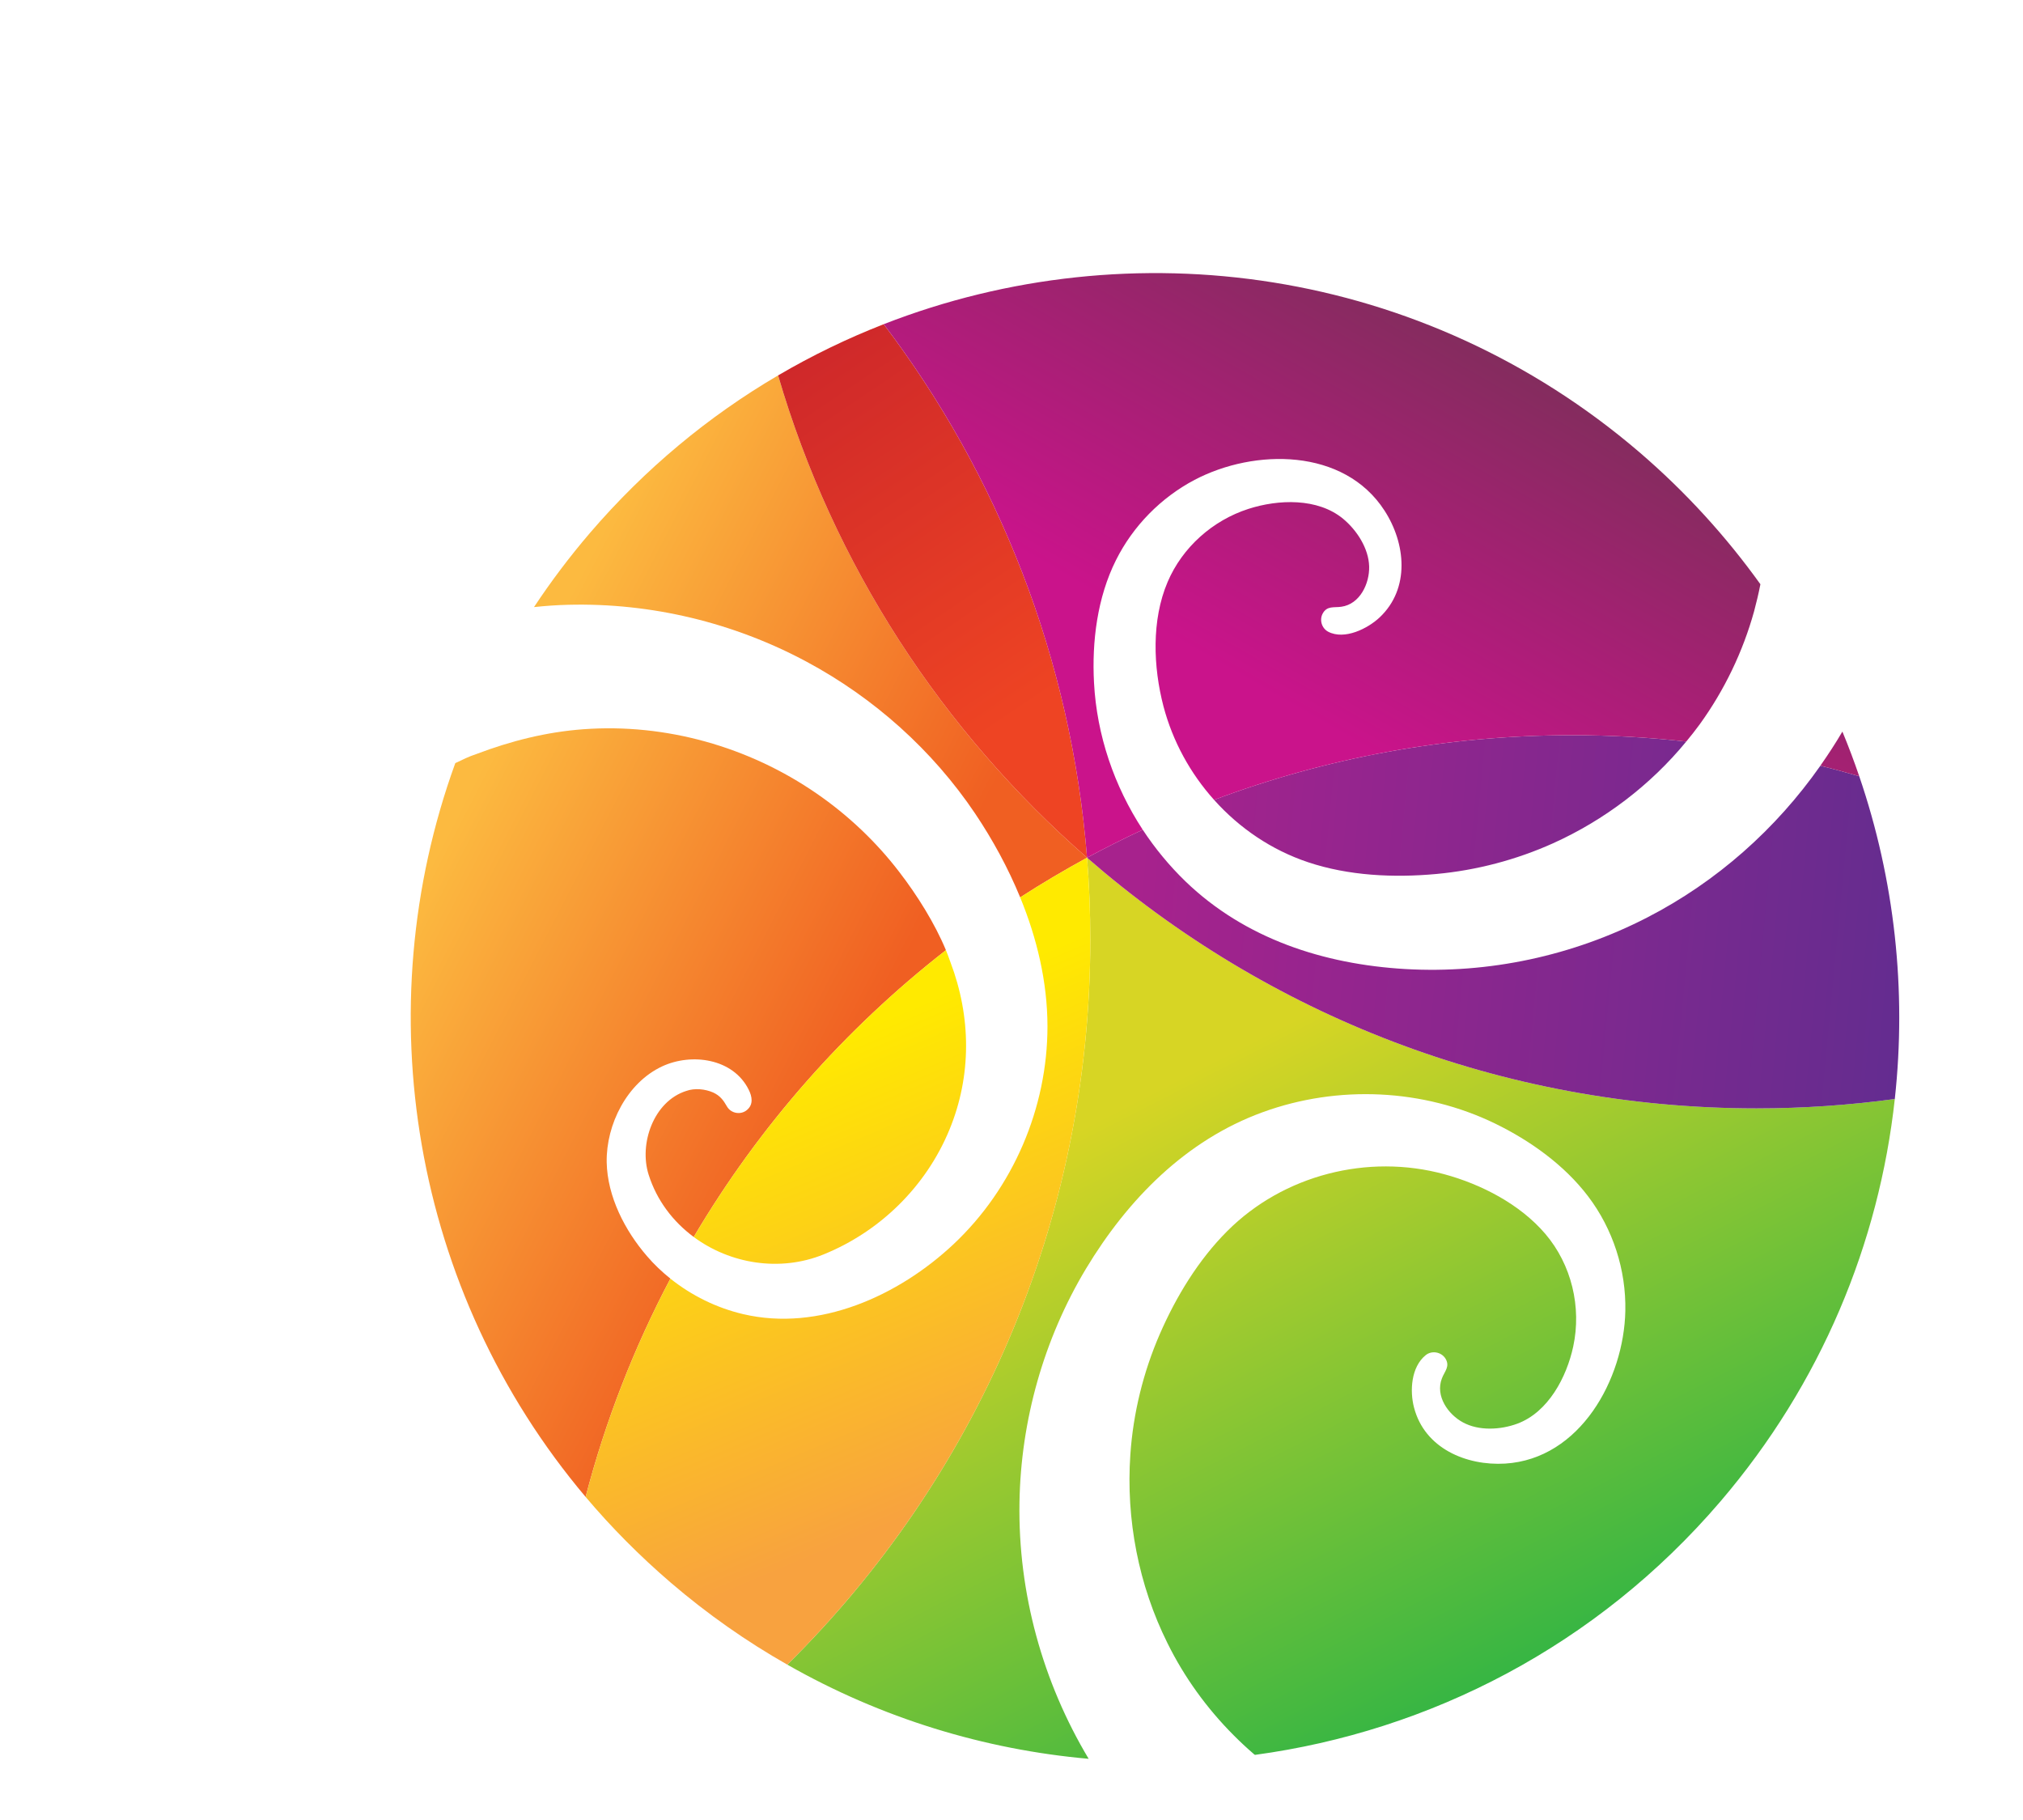
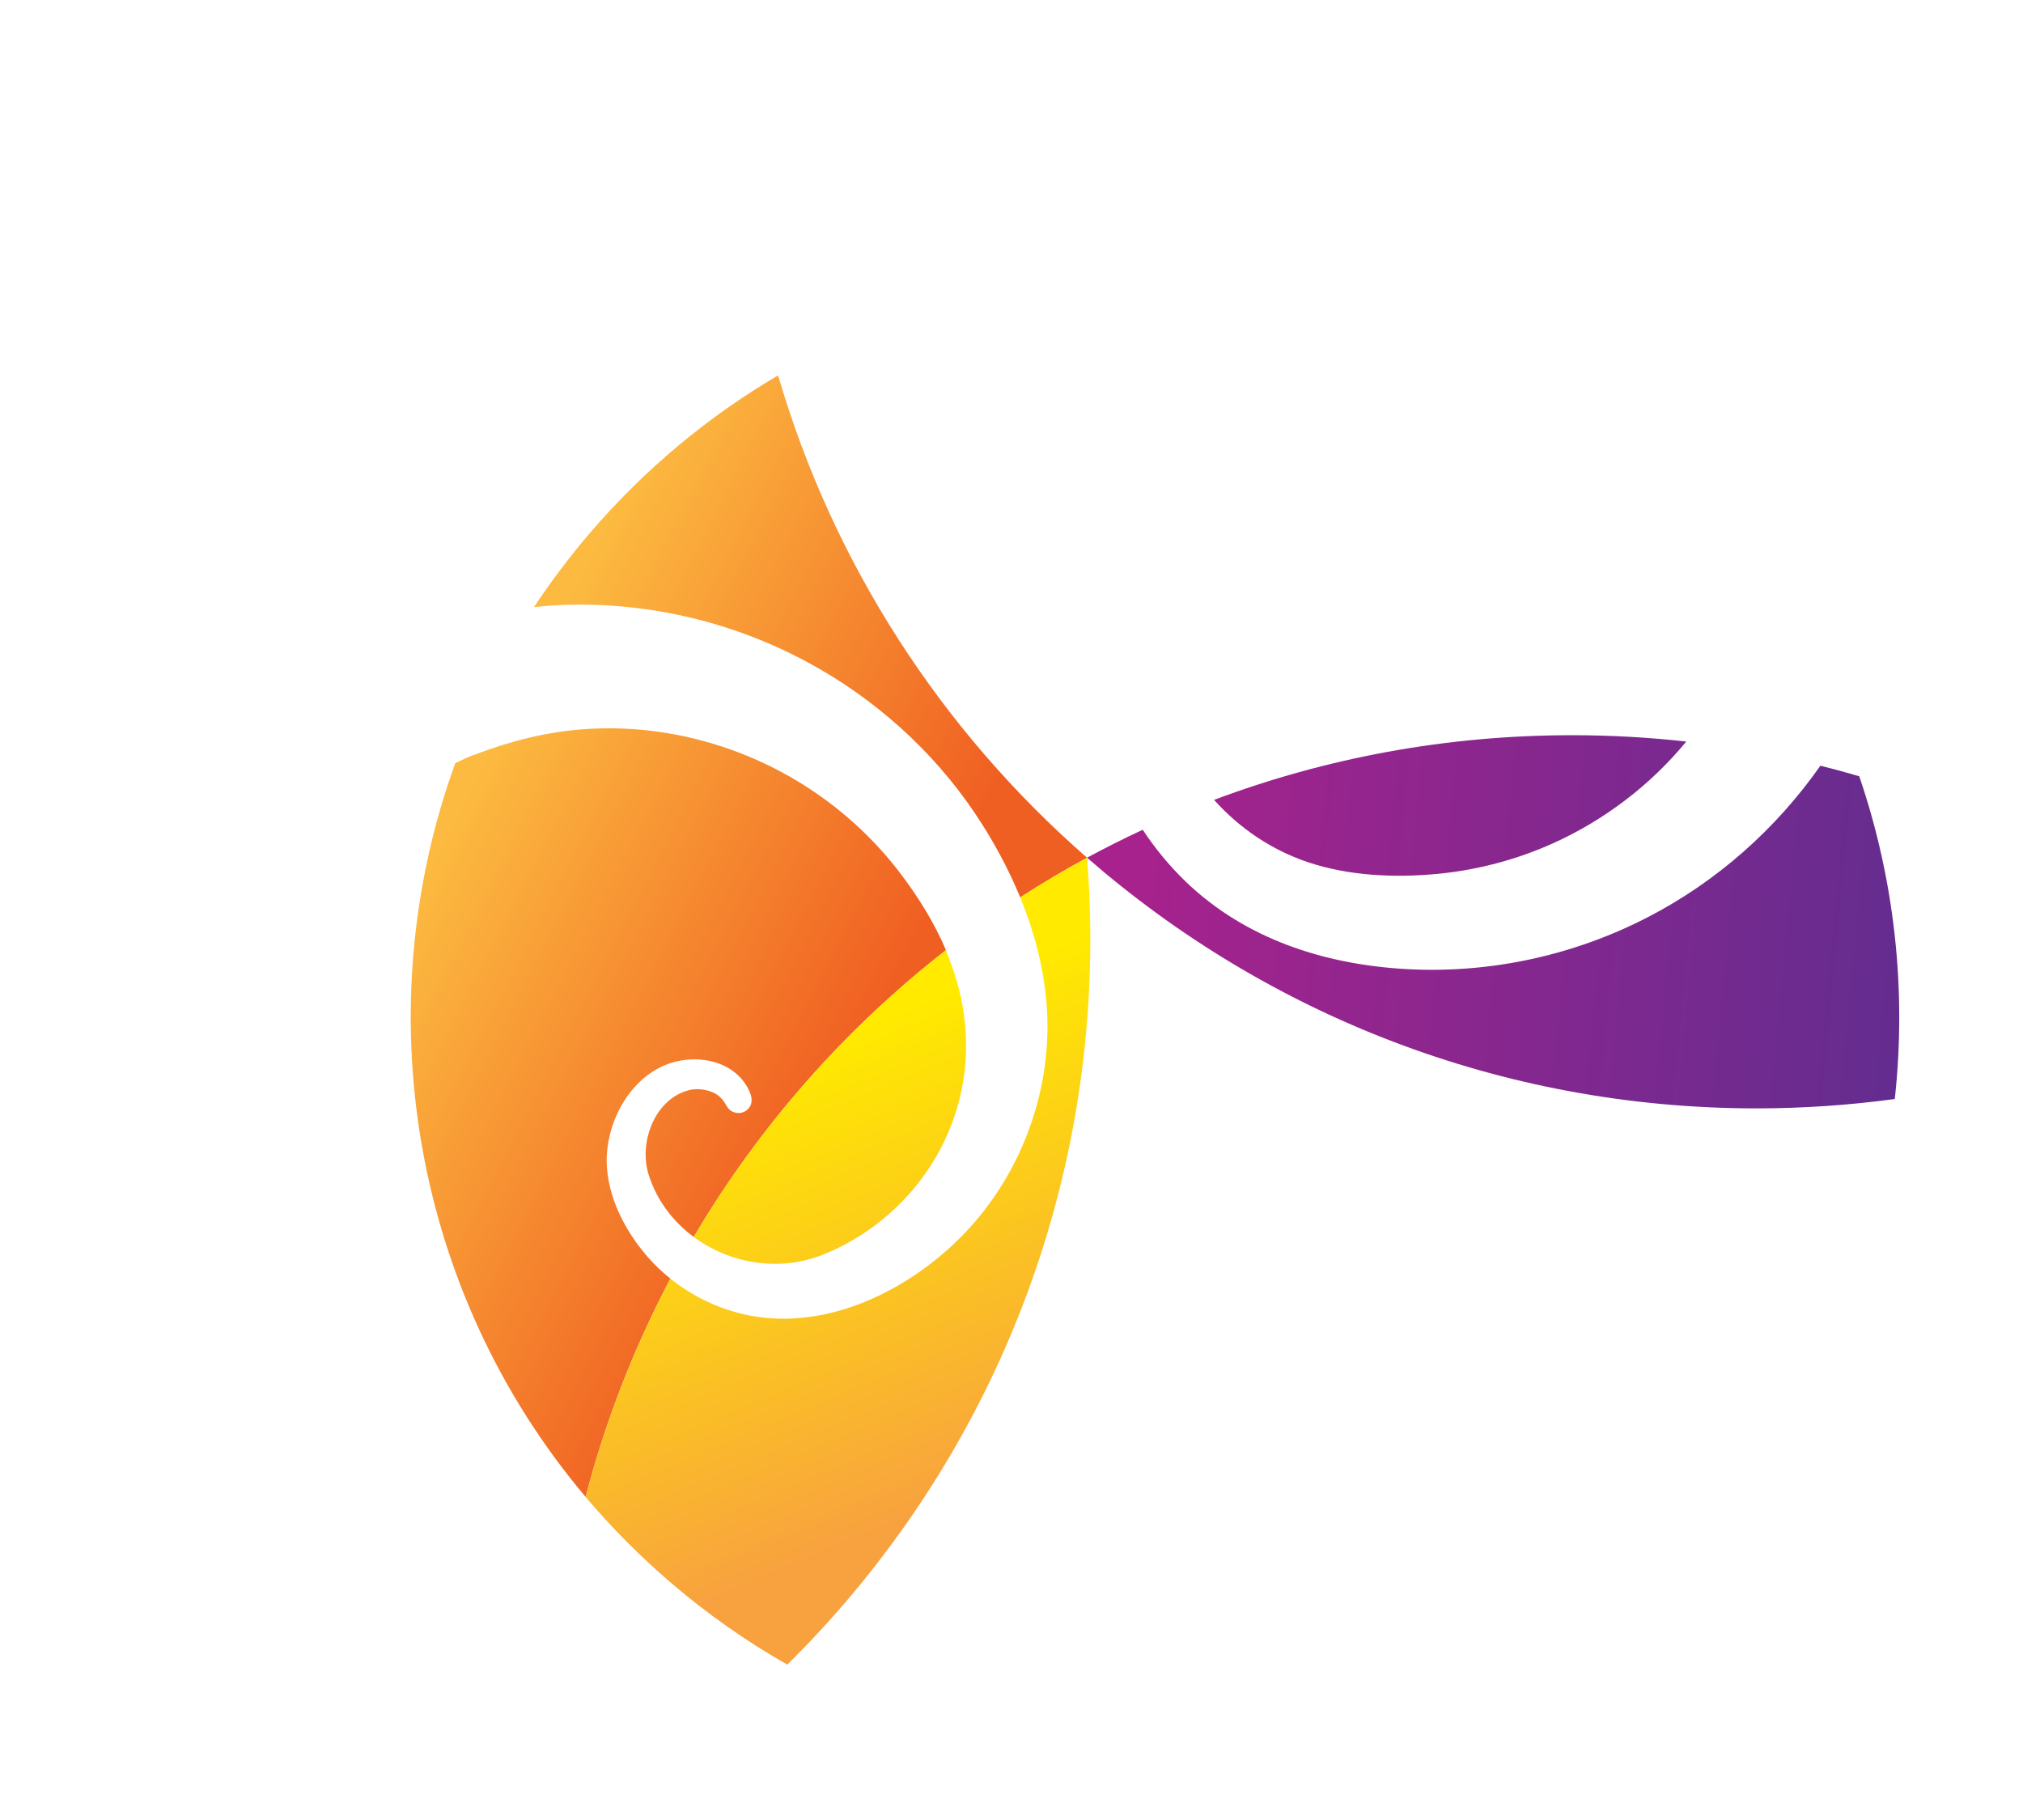
<svg xmlns="http://www.w3.org/2000/svg" version="1.1" id="Layer_1" x="0px" y="0px" width="354.314" height="318.766" viewBox="0 0 354.314 318.766" enable-background="new 0 0 1200 550" xml:space="preserve">
  <defs id="defs12" />
  <linearGradient id="SVGID_1_" gradientUnits="userSpaceOnUse" x1="82.152" y1="276.872" x2="9.744" y2="239.588" gradientTransform="translate(69.813,-96.163)">
    <stop offset="0" style="stop-color:#F05F22" id="stop1" />
    <stop offset="1" style="stop-color:#FCBA40" id="stop2" />
  </linearGradient>
  <path fill="url(#SVGID_1_)" d="m 117.414,223.929 c -6.33,12.005 -11.356,24.814 -14.847,38.231 -30.39,-36.01 -38.503,-85.342 -22.826,-128.513 1.215,-0.583 2.421,-1.176 3.682,-1.588 0,0 -0.022,0.016 -0.049,0.023 0.049,-0.023 0.061,-0.031 0.102,-0.035 -0.02,0.004 -0.041,0.004 -0.052,0.012 6.049,-2.297 12.295,-3.875 18.764,-4.347 14.396,-1.058 28.973,3.063 40.841,11.26 5.499,3.79 10.421,8.447 14.487,13.756 3.116,4.052 6.201,8.96 8.157,13.679 -17.686,13.783 -32.714,30.822 -44.17,50.226 -3.604,-2.669 -6.467,-6.377 -7.902,-10.92 -1.714,-5.389 0.863,-12.839 6.595,-14.657 1.482,-0.529 3.283,-0.343 4.7,0.27 1.207,0.56 1.79,1.332 2.423,2.444 0.71,1.252 2.457,1.543 3.526,0.603 1.138,-0.962 0.879,-2.347 0.285,-3.532 -2.725,-5.497 -10.011,-6.474 -15.142,-4.094 -6.161,2.863 -9.839,10.169 -9.731,16.789 0.113,6.025 3.206,11.995 7.061,16.455 1.238,1.449 2.621,2.749 4.096,3.938 z m 72.972,-73.722 c -25.355,-22.111 -44.427,-51.296 -54.107,-84.462 -12.138,7.114 -23.31,16.342 -32.988,27.632 -3.56,4.16 -6.815,8.487 -9.763,12.944 1.995,-0.211 3.986,-0.356 5.993,-0.404 14.523,-0.366 28.979,3.113 41.763,9.979 11.8,6.326 22.055,15.499 29.526,26.616 3.051,4.55 5.745,9.476 7.868,14.649 3.809,-2.463 7.723,-4.771 11.709,-6.949 v -0.005 z" id="path2" style="fill:url(#SVGID_1_)" />
  <linearGradient id="SVGID_2_" gradientUnits="userSpaceOnUse" x1="137.622" y1="284.553" x2="210.372" y2="426.696" gradientTransform="translate(69.813,-96.163)">
    <stop offset="0" style="stop-color:#D7D524" id="stop3" />
    <stop offset="1" style="stop-color:#00AB4E" id="stop4" />
  </linearGradient>
-   <path fill="url(#SVGID_2_)" d="m 190.386,150.207 v 0.004 c 0.384,4.734 0.573,9.508 0.573,14.33 0,49.682 -20.303,94.636 -53.071,126.991 16.51,9.408 34.532,14.878 52.784,16.494 -8.052,-13.45 -12.385,-29.023 -12.118,-44.931 0.241,-14.353 4.271,-28.616 11.659,-40.92 7.292,-12.102 17.471,-22.5 30.96,-27.4 13.146,-4.787 28.089,-4.129 40.701,2.006 6.126,2.983 12.095,7.238 16.267,12.729 4.362,5.743 6.673,12.895 6.524,20.083 -0.243,11.925 -7.9,25.923 -21.051,26.73 -6.812,0.406 -14.105,-2.678 -15.957,-9.817 -0.766,-2.912 -0.519,-7.093 2.033,-9.165 1.074,-0.878 2.733,-0.584 3.475,0.59 0.844,1.392 -0.173,2.251 -0.63,3.485 -1.178,3.063 1.078,6.279 3.679,7.684 2.791,1.528 6.583,1.321 9.531,0.234 5.43,-2.016 8.636,-8.149 9.792,-13.501 1.49,-6.906 -0.287,-14.347 -4.877,-19.732 -4.435,-5.203 -11.218,-8.7 -17.729,-10.462 -13.364,-3.637 -28.165,0.126 -37.991,9.972 -5.04,5.032 -8.946,11.468 -11.791,17.988 -2.912,6.682 -4.68,13.89 -5.177,21.158 -0.779,11.336 1.444,22.855 6.508,33.021 2.941,5.96 6.891,11.412 11.582,16.118 1.114,1.117 2.257,2.191 3.469,3.234 0.087,0.078 0.165,0.146 0.267,0.206 30.58,-4.138 59.842,-19.065 81.5,-44.357 17.709,-20.692 27.807,-45.331 30.564,-70.509 -7.917,1.077 -16.002,1.642 -24.219,1.642 -44.869,0 -85.884,-16.561 -117.257,-43.905 z" id="path4" style="fill:url(#SVGID_2_)" />
  <linearGradient id="SVGID_3_" gradientUnits="userSpaceOnUse" x1="99.933" y1="357.432" x2="67.957" y2="281.737" gradientTransform="translate(69.813,-96.163)">
    <stop offset="0" style="stop-color:#F8A23F" id="stop5" />
    <stop offset="1" style="stop-color:#FFEA00" id="stop6" />
  </linearGradient>
  <path fill="url(#SVGID_3_)" d="m 165.672,166.408 c 0.279,0.708 0.559,1.409 0.793,2.111 3.623,9.551 3.735,19.85 -0.185,29.344 -4.09,9.917 -12.144,17.828 -22.064,21.838 -7.638,3.092 -16.355,1.644 -22.713,-3.066 11.455,-19.405 26.483,-36.444 44.169,-50.227 z m 25.287,-1.866 c 0,-4.822 -0.189,-9.596 -0.573,-14.33 -3.986,2.179 -7.9,4.486 -11.709,6.949 2.949,7.179 4.764,14.811 4.78,22.535 0.016,14.304 -5.997,28.375 -16.447,38.199 -9.617,9.038 -23.571,15.383 -36.883,12.245 -4.642,-1.095 -8.998,-3.243 -12.713,-6.211 -6.33,12.005 -11.356,24.814 -14.847,38.231 4.479,5.306 9.455,10.326 14.903,15.005 6.458,5.54 13.303,10.325 20.418,14.367 32.768,-32.354 53.071,-77.308 53.071,-126.99 z" id="path6" style="fill:url(#SVGID_3_)" />
  <linearGradient id="SVGID_4_" gradientUnits="userSpaceOnUse" x1="65.466" y1="149.447" x2="121.471" y2="232.631" gradientTransform="translate(69.813,-96.163)">
    <stop offset="0" style="stop-color:#CA242B" id="stop7" />
    <stop offset="0.836" style="stop-color:#EE4423" id="stop8" />
  </linearGradient>
-   <path fill="url(#SVGID_4_)" d="m 190.386,150.207 c -2.771,-34.94 -15.613,-67.056 -35.612,-93.429 -6.345,2.48 -12.524,5.464 -18.495,8.967 9.68,33.166 28.752,62.351 54.107,84.462 z" id="path8" style="fill:url(#SVGID_4_)" />
  <linearGradient id="SVGID_5_" gradientUnits="userSpaceOnUse" x1="284.151" y1="263.549" x2="129.634" y2="248.833" gradientTransform="translate(69.813,-96.163)">
    <stop offset="0" style="stop-color:#5A2E90" id="stop9" />
    <stop offset="1" style="stop-color:#A7228D" id="stop10" />
  </linearGradient>
  <path fill="url(#SVGID_5_)" d="m 331.86,192.471 c -7.917,1.077 -16.002,1.642 -24.219,1.642 -44.866,0 -85.882,-16.561 -117.254,-43.905 3.212,-1.723 6.452,-3.362 9.757,-4.892 2.149,3.264 4.653,6.306 7.483,9.042 10.434,10.059 24.235,14.516 38.496,15.351 14.646,0.847 29.353,-2.317 42.378,-9.028 12.212,-6.286 22.561,-15.511 30.322,-26.576 2.298,0.561 4.569,1.188 6.81,1.841 6.208,18.167 8.311,37.5 6.227,56.525 z m -119.224,-52.388 c 4.428,4.948 10.06,8.778 16.438,10.913 7.115,2.388 15.03,2.751 22.473,2.069 7.055,-0.646 14.016,-2.481 20.477,-5.385 8.987,-4.057 17.061,-10.197 23.312,-17.811 -6.562,-0.733 -13.238,-1.11 -20.013,-1.11 -22.075,0 -43.188,4.005 -62.687,11.324 z" id="path10" style="fill:url(#SVGID_5_)" />
  <linearGradient id="SVGID_6_" gradientUnits="userSpaceOnUse" x1="155.14" y1="219.164" x2="197.372" y2="145.391" gradientTransform="translate(69.813,-96.163)">
    <stop offset="0" style="stop-color:#CA138B" id="stop11" />
    <stop offset="1" style="stop-color:#763155" id="stop12" />
  </linearGradient>
-   <path fill="url(#SVGID_6_)" d="m 325.631,135.945 c -2.241,-0.653 -4.512,-1.28 -6.81,-1.841 1.361,-1.946 2.664,-3.931 3.861,-5.979 1.073,2.583 2.049,5.183 2.949,7.82 z m -135.245,14.262 c 3.212,-1.723 6.452,-3.362 9.757,-4.892 -5.006,-7.646 -8.044,-16.547 -8.534,-25.735 -0.392,-7.233 0.578,-14.956 3.848,-21.487 2.995,-5.988 7.862,-10.932 13.758,-14.049 10.509,-5.519 26.173,-5.603 33.266,5.367 3.725,5.742 4.513,13.642 -0.829,18.7 -2.078,1.965 -6.16,4.021 -9.028,2.524 -1.129,-0.595 -1.569,-2.053 -0.971,-3.174 0.76,-1.415 1.997,-1.01 3.278,-1.201 3.271,-0.463 4.938,-4.081 4.866,-7.036 -0.079,-3.188 -2.161,-6.375 -4.556,-8.363 -4.469,-3.7 -11.37,-3.418 -16.587,-1.739 -6.267,2.017 -11.569,6.73 -14.153,12.796 -2.849,6.683 -2.527,14.892 -0.726,21.789 1.612,6.107 4.686,11.723 8.861,16.375 19.499,-7.318 40.611,-11.324 62.687,-11.324 6.774,0 13.451,0.376 20.013,1.11 0.836,-0.994 1.611,-2.008 2.385,-3.054 4.307,-5.967 7.537,-12.682 9.504,-19.786 0.416,-1.557 0.788,-3.128 1.097,-4.707 -5.989,-8.351 -13.066,-16.151 -21.208,-23.137 -37.866,-32.422 -88.945,-39.355 -132.339,-22.408 19.998,26.375 32.84,58.491 35.611,93.431 z" id="path12" style="fill:url(#SVGID_6_)" />
  <rect style="fill:none" id="rect28" width="308.233" height="291.109" x="35.565" y="27.657" />
  <rect style="fill:none" id="rect29" width="25.027" height="10.538" x="26.345" y="25.023" />
  <rect style="fill:none" id="rect30" width="308.233" height="251.592" x="3.0182364e-06" y="38.195" />
  <rect style="fill:none" id="rect31" width="297.695" height="266.081" x="52.689" y="42.147" />
  <rect style="fill:none" id="rect32" width="339.039" height="305.507" x="15.275" y="2.4859591e-07" />
  <rect style="fill:none" id="rect33" width="176.039" height="149.959" x="40.424" y="14.903" />
  <rect style="fill:none" id="rect34" width="94.074" height="51.228" x="54.395" y="81.034" />
-   <rect style="fill:none;stroke-width:0.944" id="rect35" width="295.262" height="278.496" x="39.492" y="33.531" />
  <rect style="fill:none" id="rect36" width="271.045" height="268.25" x="65.572" y="43.777" />
</svg>